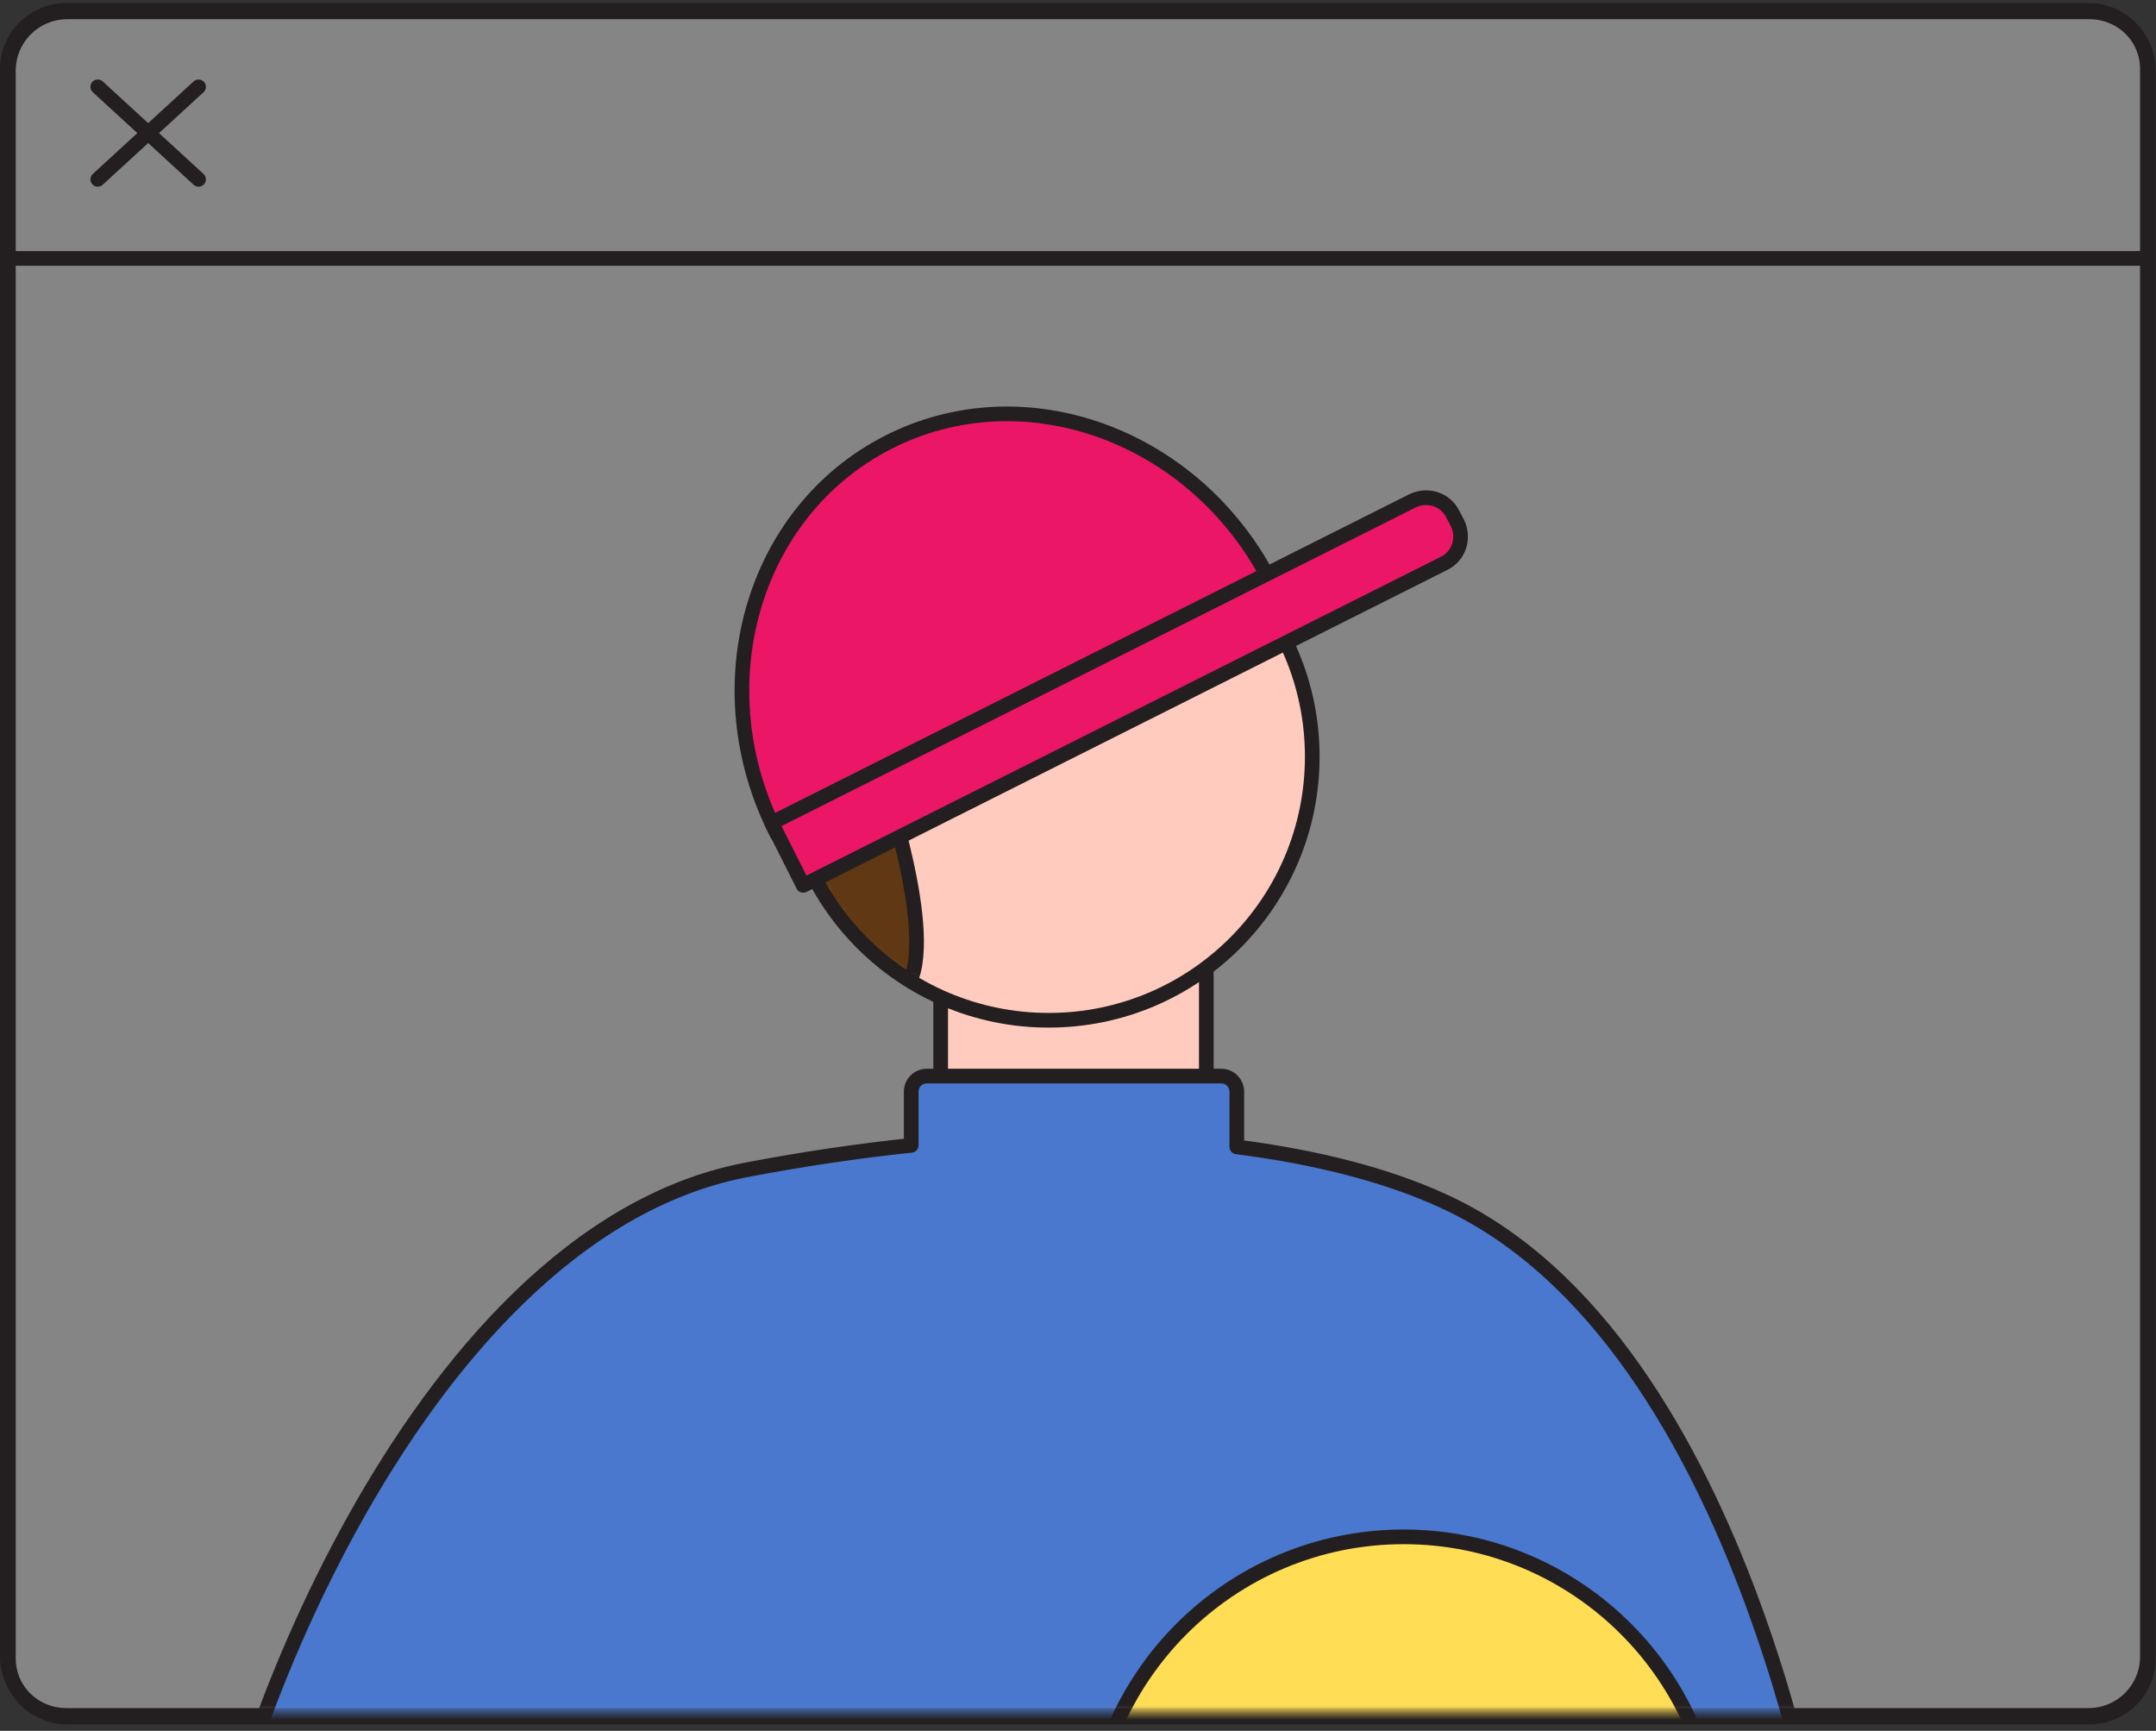
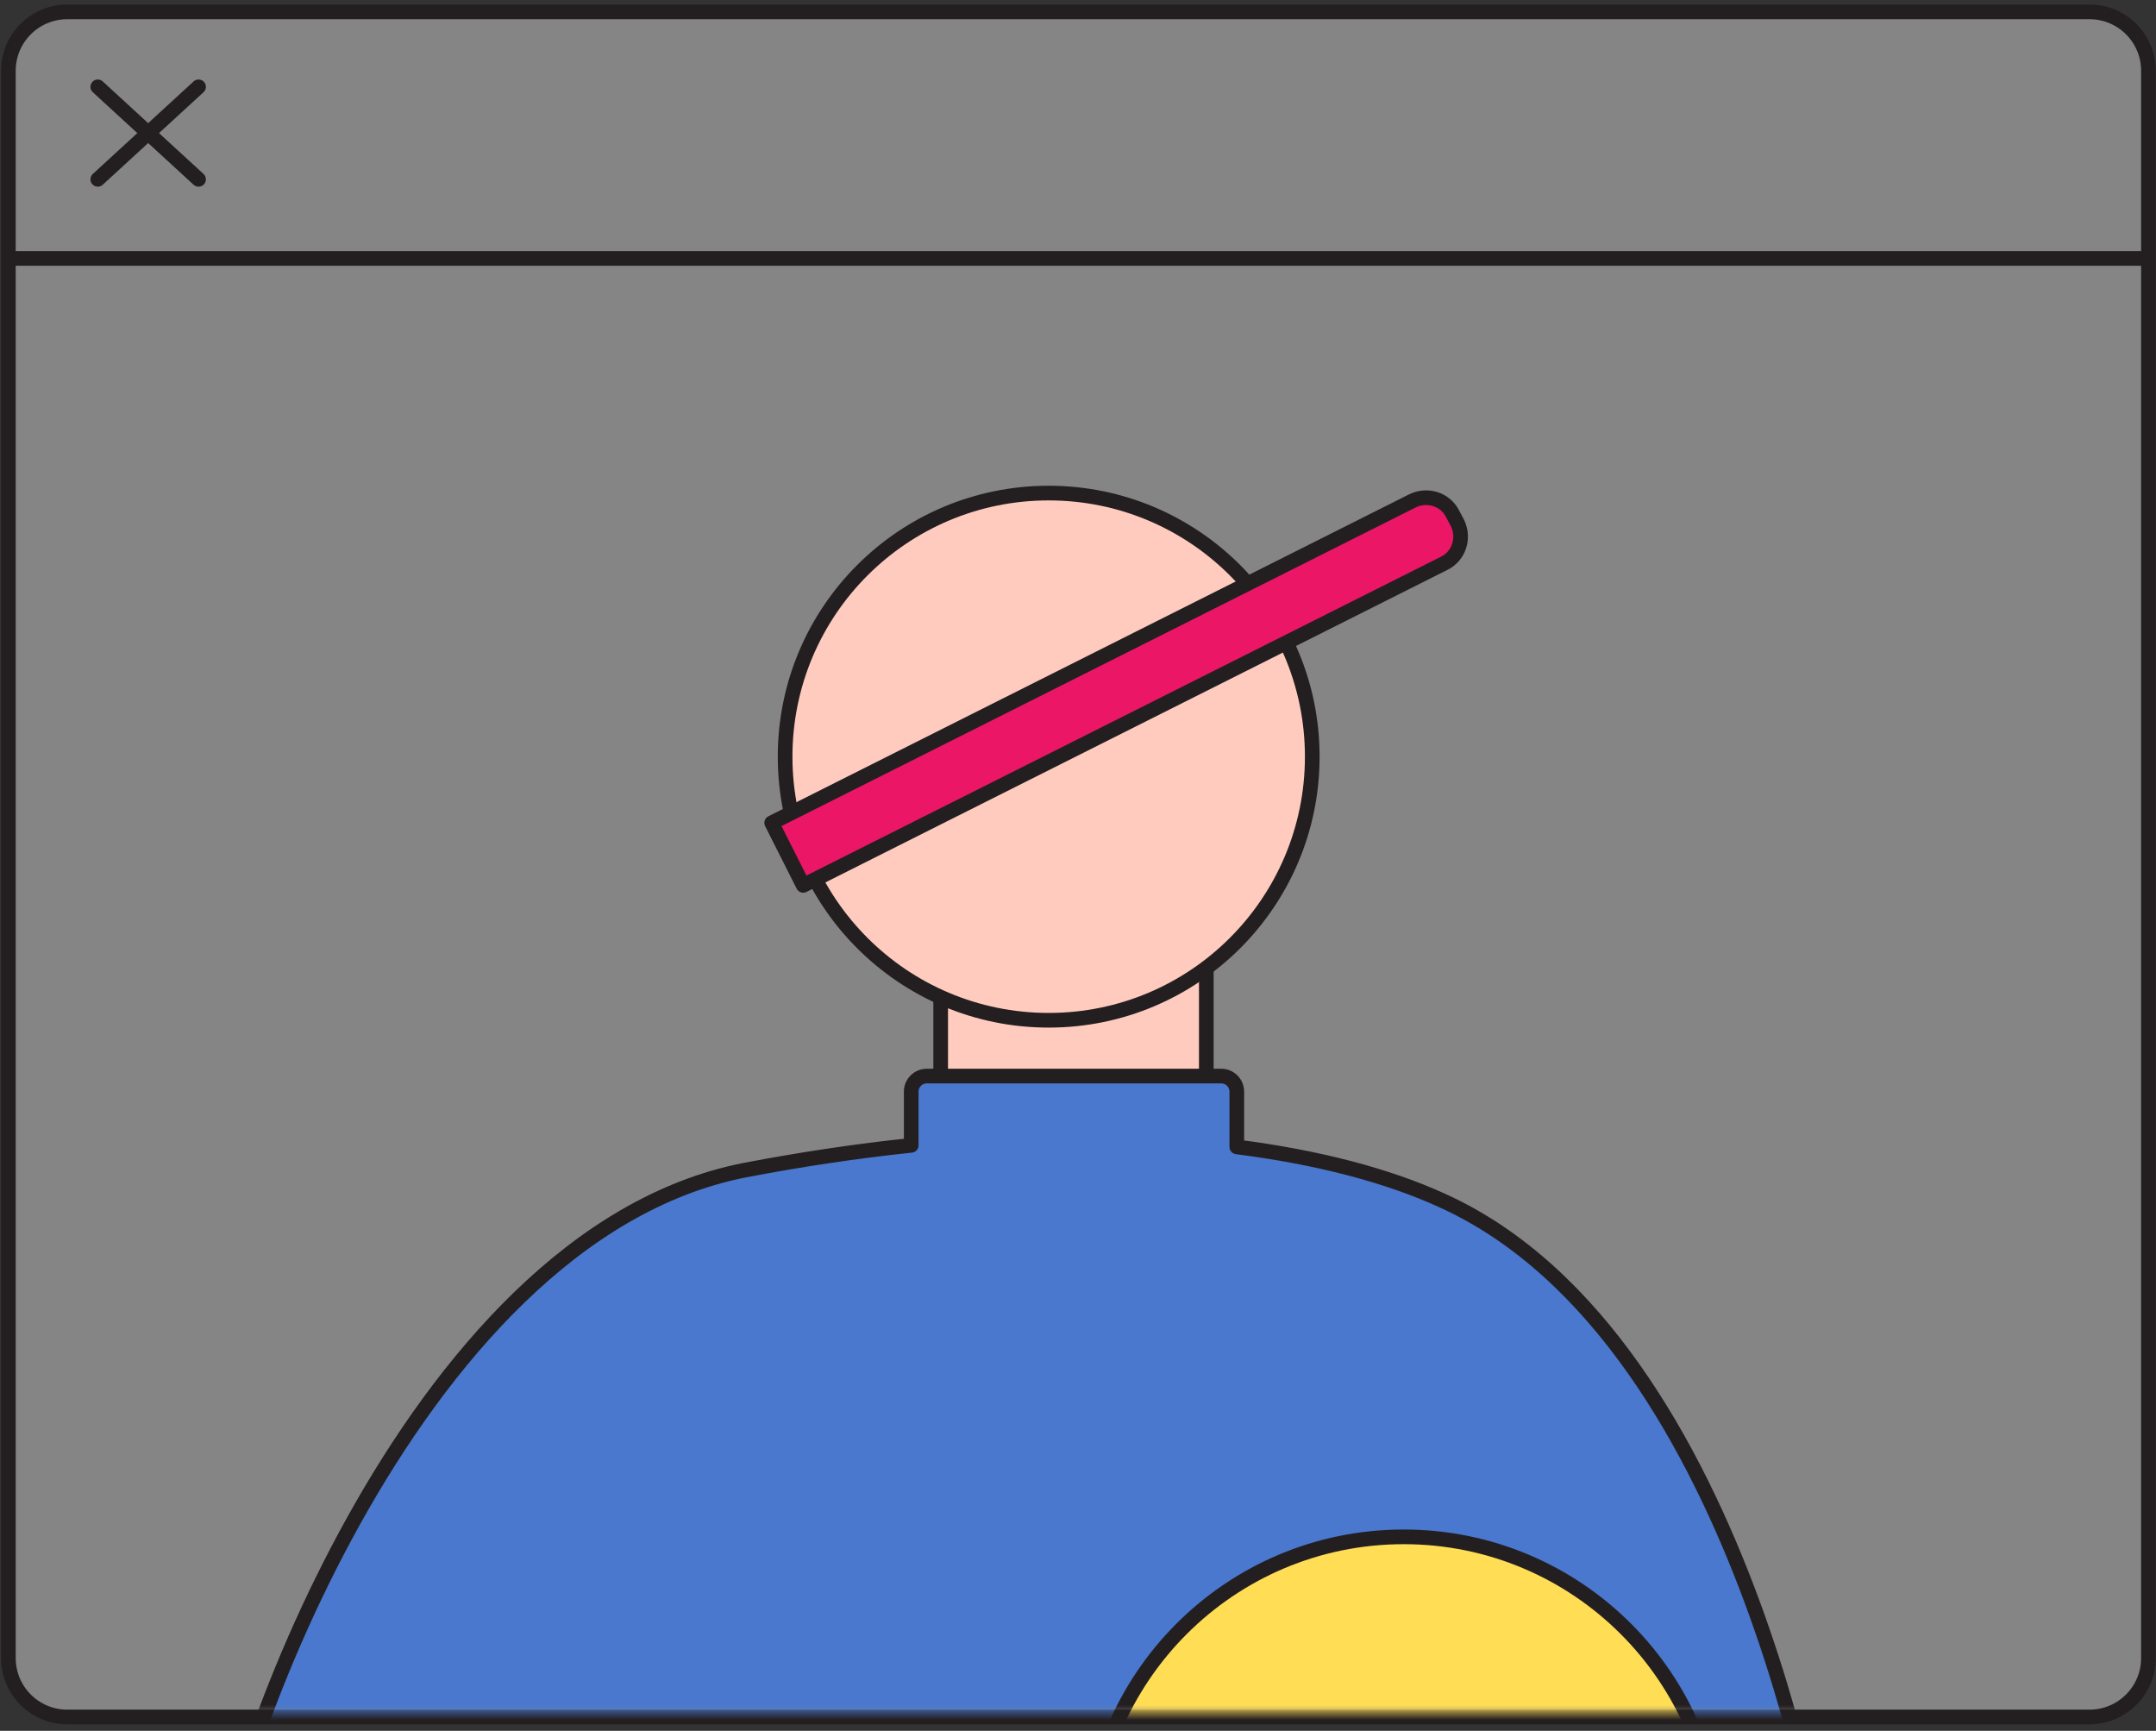
<svg xmlns="http://www.w3.org/2000/svg" width="294" height="236" viewBox="0 0 294 236" fill="none">
  <rect x="0" y="0" width="294" height="236" fill="#333333" stroke="none" />
  <path d="M9.034 233.899H284.794C289.233 233.899 292.827 230.305 292.827 225.866V9.444C292.827 5.004 289.233 1.41 284.794 1.41H9.034C4.594 1.41 1 5.004 1 9.444V225.866C1 230.305 4.594 233.899 9.034 233.899Z" fill="white" fill-opacity="0.4" />
  <path d="M292.969 35.237L1.212 35.237" stroke="#231F20" stroke-width="2" stroke-miterlimit="10" />
-   <path d="M9.034 233.899H284.794C289.233 233.899 292.827 230.305 292.827 225.866V9.444C292.827 5.004 289.233 1.41 284.794 1.41H9.034C4.594 1.41 1 5.004 1 9.444V225.866C1 230.305 4.594 233.899 9.034 233.899Z" stroke="#231F20" stroke-width="2" stroke-miterlimit="10" />
  <path d="M13.334 11.84L27.076 24.455" stroke="#231F20" stroke-width="2" stroke-miterlimit="10" stroke-linecap="round" stroke-linejoin="round" />
  <path d="M13.334 24.455L27.076 11.84" stroke="#231F20" stroke-width="2" stroke-miterlimit="10" stroke-linecap="round" stroke-linejoin="round" />
  <path d="M9.176 234.11H284.935C289.375 234.11 292.969 230.516 292.969 226.077V9.655C292.969 5.215 289.375 1.621 284.935 1.621H9.176C4.736 1.621 1.142 5.215 1.142 9.655V226.077C1.142 230.516 4.736 234.11 9.176 234.11Z" stroke="#231F20" stroke-width="2" stroke-miterlimit="10" />
  <mask id="mask0" mask-type="alpha" maskUnits="userSpaceOnUse" x="0" y="-1" width="294" height="235">
    <path d="M9.175 232.489H284.934C289.374 232.489 292.968 228.895 292.968 224.455V8.034C292.968 3.594 289.374 0 284.934 0H9.175C4.735 0 1.141 3.594 1.141 8.034V224.455C1.141 228.895 4.735 232.489 9.175 232.489Z" fill="white" />
    <path d="M292.969 33.616L1.212 33.616" stroke="#231F20" stroke-width="2" stroke-miterlimit="10" />
    <path d="M9.175 232.489H284.934C289.374 232.489 292.968 228.895 292.968 224.455V8.034C292.968 3.594 289.374 0 284.934 0H9.175C4.735 0 1.141 3.594 1.141 8.034V224.455C1.141 228.895 4.735 232.489 9.175 232.489Z" stroke="#231F20" stroke-width="2" stroke-miterlimit="10" />
    <path d="M13.474 10.43L27.216 23.044" stroke="#231F20" stroke-width="2" stroke-miterlimit="10" stroke-linecap="round" stroke-linejoin="round" />
    <path d="M13.474 23.044L27.216 10.43" stroke="#231F20" stroke-width="2" stroke-miterlimit="10" stroke-linecap="round" stroke-linejoin="round" />
  </mask>
  <g mask="url(#mask0)">
    <path d="M164.497 131.009V156.027H128.274V128.895L164.497 131.009Z" fill="#FFCBBF" stroke="#231F20" stroke-width="2" stroke-miterlimit="10" stroke-linecap="round" stroke-linejoin="round" />
    <path d="M142.862 139.325C123.012 139.325 106.921 123.234 106.921 103.384C106.921 83.535 123.012 67.443 142.862 67.443C162.711 67.443 178.803 83.535 178.803 103.384C178.803 123.234 162.711 139.325 142.862 139.325Z" fill="#FFCBBF" />
    <path d="M101.565 159.55C109.317 158.07 116.857 156.943 124.257 156.168V148.839C124.257 147.641 125.244 146.724 126.371 146.724H166.541C167.739 146.724 168.655 147.711 168.655 148.839V156.379C179.649 157.789 189.162 160.255 196.703 163.708C238.987 182.877 249.417 258.705 249.417 258.705C249.417 258.705 29.401 272.8 29.542 258.705C29.753 244.681 55.264 168.641 101.565 159.55Z" fill="#4978CE" stroke="#231F20" stroke-width="2" stroke-miterlimit="10" stroke-linecap="round" stroke-linejoin="round" />
    <mask id="mask1" mask-type="alpha" maskUnits="userSpaceOnUse" x="107" y="67" width="72" height="73">
-       <path d="M143.003 139.114C123.153 139.114 107.061 123.023 107.061 103.173C107.061 83.323 123.153 67.232 143.003 67.232C162.852 67.232 178.944 83.323 178.944 103.173C178.944 123.023 162.852 139.114 143.003 139.114Z" fill="#FFCBBF" />
-     </mask>
+       </mask>
    <g mask="url(#mask1)">
      <path d="M120.874 107.683C120.874 107.683 128.697 131.009 122.777 135.52C115.448 141.087 58.436 145.245 58.083 111.207C57.731 77.168 114.673 41.509 128.133 38.62C141.593 35.73 165.343 52.503 172.813 65.822C180.142 79.071 147.865 106.555 120.874 107.683Z" fill="#603813" stroke="#231F20" stroke-width="2" stroke-miterlimit="10" stroke-linecap="round" stroke-linejoin="round" />
    </g>
    <path d="M143.003 139.114C123.153 139.114 107.061 123.023 107.061 103.173C107.061 83.323 123.153 67.232 143.003 67.232C162.852 67.232 178.944 83.323 178.944 103.173C178.944 123.023 162.852 139.114 143.003 139.114Z" stroke="#231F20" stroke-width="2" stroke-miterlimit="10" stroke-linecap="round" stroke-linejoin="round" />
-     <path d="M105.934 113.673C95.715 93.729 102.481 69.839 121.086 60.325C139.69 50.811 163.017 59.339 173.235 79.282L105.934 113.673Z" fill="#EC1667" stroke="#231F20" stroke-width="2" stroke-miterlimit="10" stroke-linecap="round" stroke-linejoin="round" />
    <path d="M109.528 120.72L196.914 76.816C198.958 75.829 199.733 73.363 198.746 71.319L198.112 70.121C197.125 68.077 194.659 67.302 192.615 68.289L105.229 112.193L109.528 120.72Z" fill="#EC1667" stroke="#231F20" stroke-width="2" stroke-miterlimit="10" stroke-linecap="round" stroke-linejoin="round" />
    <path d="M191.417 295.245C167.753 295.245 148.57 276.062 148.57 252.398C148.57 228.734 167.753 209.55 191.417 209.55C215.081 209.55 234.265 228.734 234.265 252.398C234.265 276.062 215.081 295.245 191.417 295.245Z" fill="#FFDD55" stroke="#231F20" stroke-width="2" stroke-miterlimit="10" stroke-linecap="round" stroke-linejoin="round" />
  </g>
</svg>